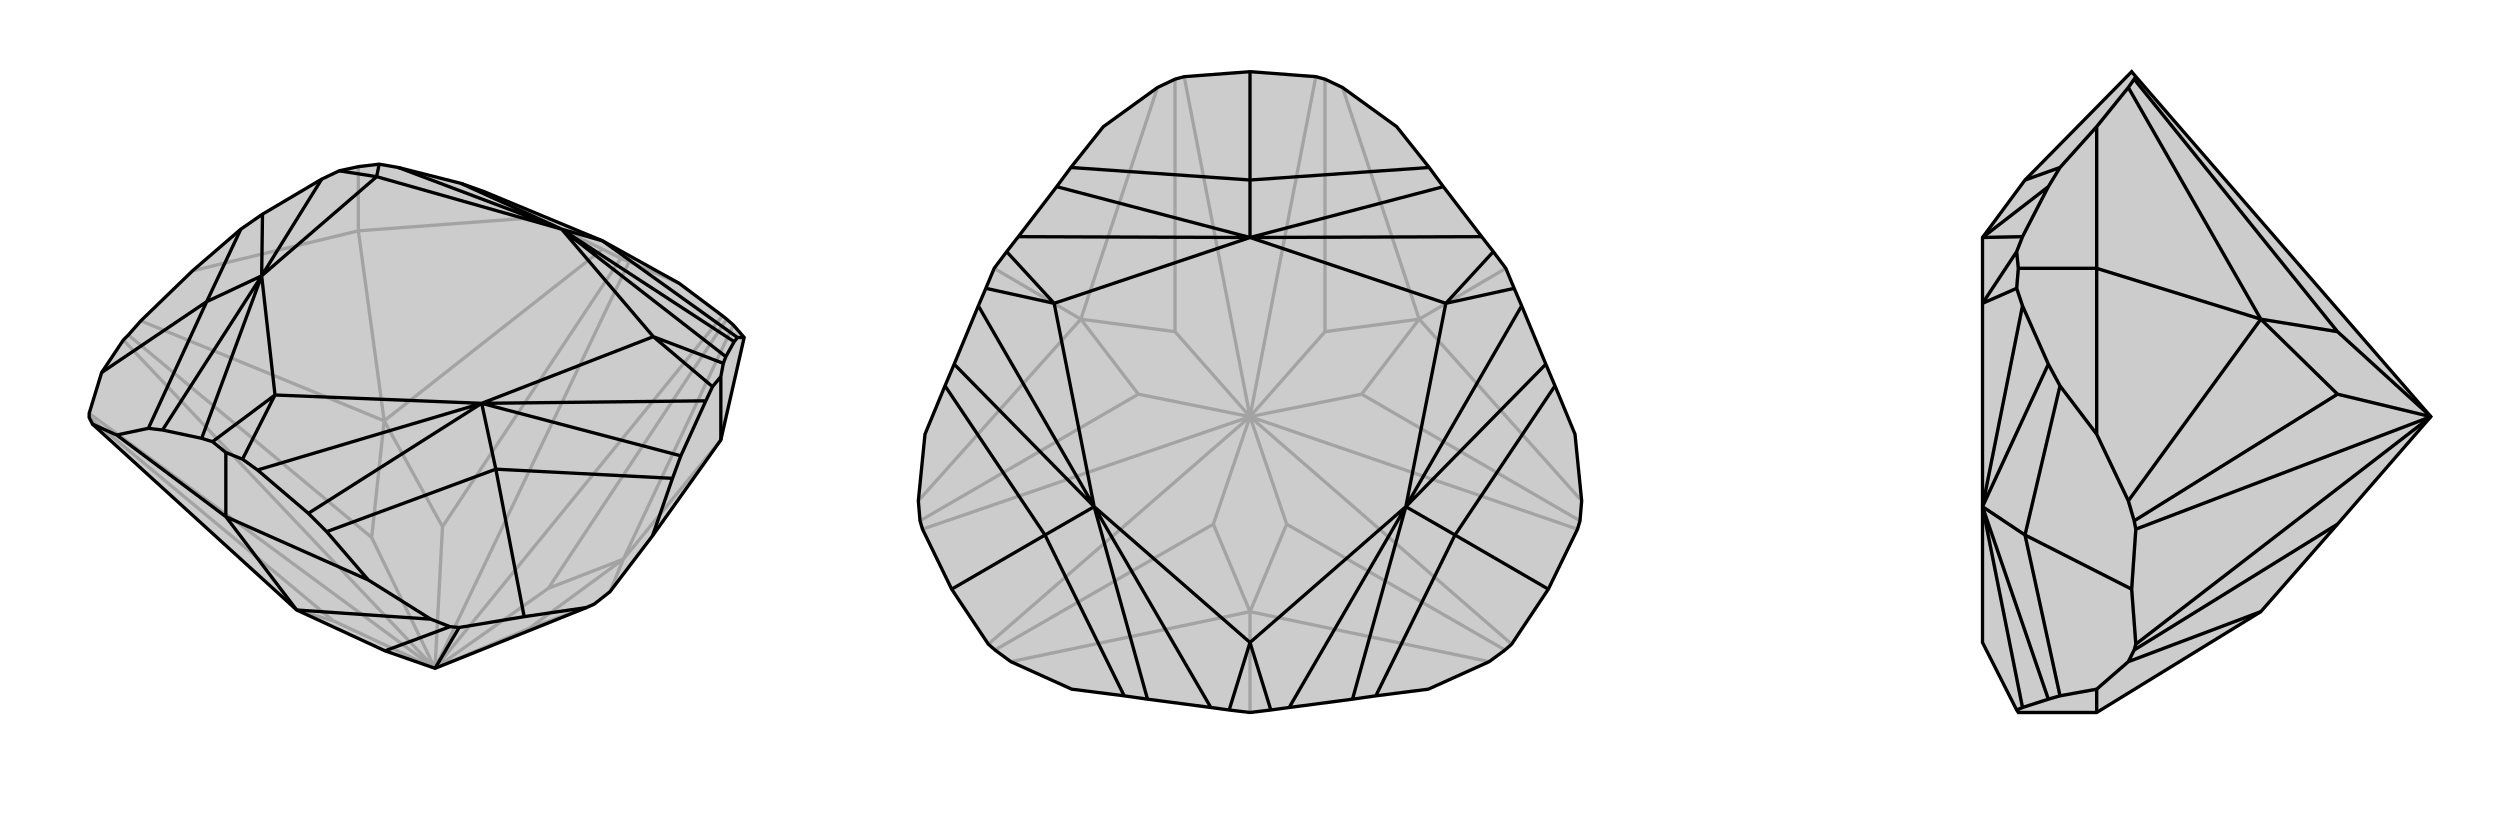
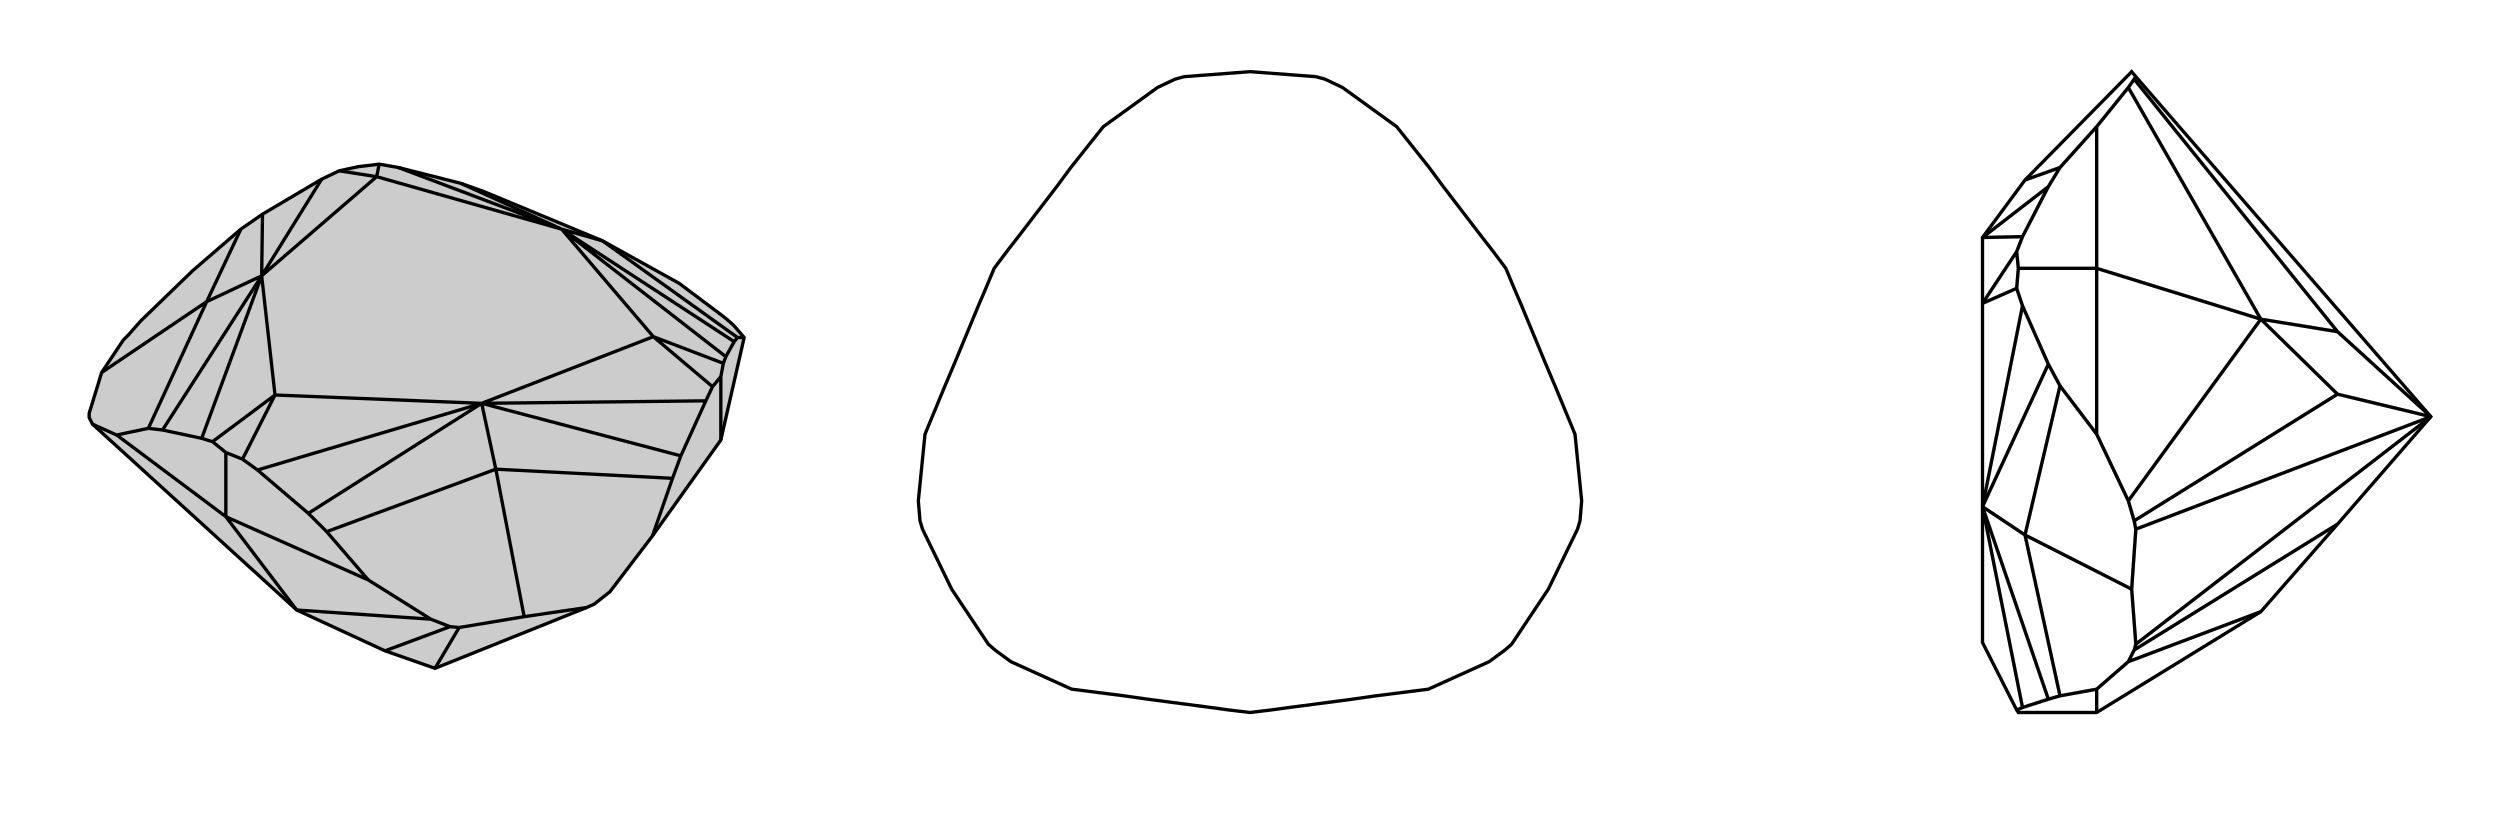
<svg xmlns="http://www.w3.org/2000/svg" viewBox="0 0 3000 1000">
  <g stroke="currentColor" stroke-width="4" fill="none" transform="translate(22 -38)">
    <path fill="currentColor" stroke="none" fill-opacity=".2" d="M793,378L845,417L850,421L858,428L871,443L843,566L761,681L710,748L691,763L682,767L500,840L440,819L334,770L89,547L85,539L85,534L100,485L126,446L132,440L147,423L209,363L267,313L293,295L364,253L385,243L408,238L433,235L456,239L531,258L559,268L701,327z" />
-     <path stroke-opacity=".2" d="M500,840L613,792M500,840L636,744M733,352L723,348M500,840L509,670M500,840L424,683M500,840L378,783M793,378L733,352M500,840L845,417M500,840L733,352M500,840L126,446M500,840L85,534M691,763L613,792M613,792L726,709M636,744L726,709M850,421L636,744M723,348L701,337M723,348L509,670M509,670L439,543M424,683L439,543M132,440L424,683M378,783L334,770M85,539L378,783M710,748L726,709M726,709L858,428M726,709L843,566M701,337L622,299M701,337L439,543M439,543L147,423M439,543L408,315M209,363L408,315M559,268L622,299M622,299L408,315M408,315L408,238" />
    <path d="M793,378L845,417L850,421L858,428L871,443L843,566L761,681L710,748L691,763L682,767L500,840L440,819L334,770L89,547L85,539L85,534L100,485L126,446L132,440L147,423L209,363L267,313L293,295L364,253L385,243L408,238L433,235L456,239L531,258L559,268L701,327z" />
    <path d="M573,601L607,778M226,400L100,485M701,327L863,443M573,601L785,612M573,601L370,676M573,601L556,522M226,400L156,552M226,400L267,313M226,400L292,369M701,327L652,313M652,313L859,448M556,522L795,585M556,522L348,654M292,369L173,554M292,369L293,295M652,313L531,258M652,313L849,466M762,442L846,474M556,522L825,519M762,442L833,502M556,522L287,602M308,512L269,589M292,369L220,564M308,512L233,568M292,369L364,253M430,250L385,243M652,313L456,239M430,250L433,235M652,313L762,442M556,522L762,442M556,522L308,512M292,369L308,512M292,369L430,250M652,313L430,250M529,791L518,790M607,778L682,767M607,778L529,791M500,840L529,791M518,790L495,781M518,790L440,819M495,781L420,734M495,781L334,770M89,547L118,560M334,770L249,658M156,552L118,560M156,552L173,554M173,554L220,564M233,568L249,581M220,564L233,568M118,560L249,658M863,443L871,443M863,443L859,448M859,448L849,466M846,474L843,490M849,466L846,474M785,612L761,681M785,612L795,585M795,585L825,519M833,502L843,490M825,519L833,502M843,566L843,490M370,676L420,734M370,676L348,654M348,654L287,602M269,589L249,581M287,602L269,589M420,734L249,658M249,658L249,581" />
  </g>
  <g stroke="currentColor" stroke-width="4" fill="none" transform="translate(1000 0)">
-     <path fill="currentColor" stroke="none" fill-opacity=".2" d="M814,773L806,780L787,794L714,827L651,835L623,839L547,849L525,852L500,855L475,852L453,849L377,839L349,835L286,827L213,794L194,780L186,773L142,707L107,635L104,625L102,601L110,521L134,463L145,437L174,367L183,346L193,322L208,302L222,284L268,224L285,201L324,152L389,105L410,95L421,92L500,86L579,92L590,95L611,105L676,152L715,201L732,224L778,284L792,302L807,322L817,346L826,367L855,437L866,463L890,521L898,601L896,625L893,635L858,707z" />
-     <path stroke-opacity=".2" d="M500,500L544,629M500,500L634,473M500,500L590,398M500,500L410,398M500,500L366,473M500,500L456,629M500,500L814,773M500,500L893,635M500,500L579,92M500,500L421,92M500,500L107,635M500,500L186,773M544,629L500,734M806,780L544,629M896,625L634,473M634,473L703,383M590,398L703,383M590,95L590,398M410,95L410,398M410,398L297,383M366,473L297,383M104,625L366,473M456,629L500,734M194,780L456,629M787,794L500,734M898,601L703,383M703,383L611,105M703,383L807,322M389,105L297,383M297,383L102,601M297,383L193,322M500,734L213,794M500,734L500,855" />
    <path d="M814,773L806,780L787,794L714,827L651,835L623,839L547,849L525,852L500,855L475,852L453,849L377,839L349,835L286,827L213,794L194,780L186,773L142,707L107,635L104,625L102,601L110,521L134,463L145,437L174,367L183,346L193,322L208,302L222,284L268,224L285,201L324,152L389,105L410,95L421,92L500,86L579,92L590,95L611,105L676,152L715,201L732,224L778,284L792,302L807,322L817,346L826,367L855,437L866,463L890,521L898,601L896,625L893,635L858,707z" />
-     <path d="M746,642L858,707M254,642L142,707M500,216L500,86M500,216L715,201M746,642L866,463M746,642L651,835M746,642L687,608M254,642L349,835M254,642L134,463M254,642L313,608M500,216L285,201M500,216L500,285M500,285L732,224M687,608L855,437M687,608L623,839M313,608L377,839M313,608L145,437M500,285L268,224M500,285L778,284M735,364L792,302M687,608L826,367M735,364L817,346M687,608L547,849M500,771L525,852M313,608L453,849M500,771L475,852M313,608L174,367M265,364L183,346M500,285L222,284M265,364L208,302M500,285L735,364M687,608L735,364M687,608L500,771M313,608L500,771M313,608L265,364M500,285L265,364" />
  </g>
  <g stroke="currentColor" stroke-width="4" fill="none" transform="translate(2000 0)">
-     <path fill="currentColor" stroke="none" fill-opacity=".2" d="M379,285L379,364L379,608L379,771L420,852L422,855L516,855L713,734L805,629L917,500L563,92L558,86L430,216z" />
    <path stroke-opacity=".2" d="M430,642L558,707M430,642L472,835M430,642L472,463M430,642L379,608M430,216L472,201M379,608L458,839M379,608L458,437M379,285L458,224M379,608L427,849M379,608L427,367M379,364L420,346M379,285L427,284M379,364L420,302M563,92L561,95M917,500L805,398M563,635L561,625M917,500L805,473M563,773L561,780M558,707L563,773M558,707L563,635M917,500L563,635M917,500L563,773M561,95L554,105M561,95L805,398M805,398L713,383M561,625L554,601M805,473L713,383M561,625L805,473M561,780L554,794M561,780L805,629M554,105L516,152M554,105L713,383M554,601L516,521M713,383L554,601M713,383L516,322M554,794L516,827M713,734L554,794M472,835L516,827M472,835L458,839M458,839L427,849M427,849L420,852M516,827L516,855M472,463L516,521M472,463L458,437M458,437L427,367M420,346L422,322M427,367L420,346M516,521L516,322M472,201L516,152M472,201L458,224M458,224L427,284M420,302L422,322M427,284L420,302M516,152L516,322M516,322L422,322" />
    <path d="M379,285L379,364L379,608L379,771L420,852L422,855L516,855L713,734L805,629L917,500L563,92L558,86L430,216z" />
    <path d="M430,642L558,707M430,216L472,201M430,642L472,463M430,642L472,835M430,642L379,608M379,285L458,224M379,608L458,437M379,608L458,839M379,285L427,284M379,364L420,302M379,608L427,367M379,364L420,346M379,608L427,849M563,773L561,780M563,635L561,625M917,500L805,473M563,92L561,95M917,500L805,398M558,707L563,635M558,707L563,773M917,500L563,773M917,500L563,635M561,780L554,794M561,780L805,629M561,625L554,601M561,625L805,473M805,473L713,383M561,95L554,105M805,398L713,383M561,95L805,398M554,794L516,827M554,794L713,734M554,601L516,521M554,601L713,383M554,105L516,152M713,383L554,105M713,383L516,322M472,201L516,152M472,201L458,224M458,224L427,284M420,302L422,322M427,284L420,302M516,152L516,322M472,463L516,521M472,463L458,437M458,437L427,367M420,346L422,322M427,367L420,346M516,322L516,521M516,322L422,322M472,835L516,827M472,835L458,839M458,839L427,849M427,849L420,852M516,827L516,855" />
  </g>
</svg>